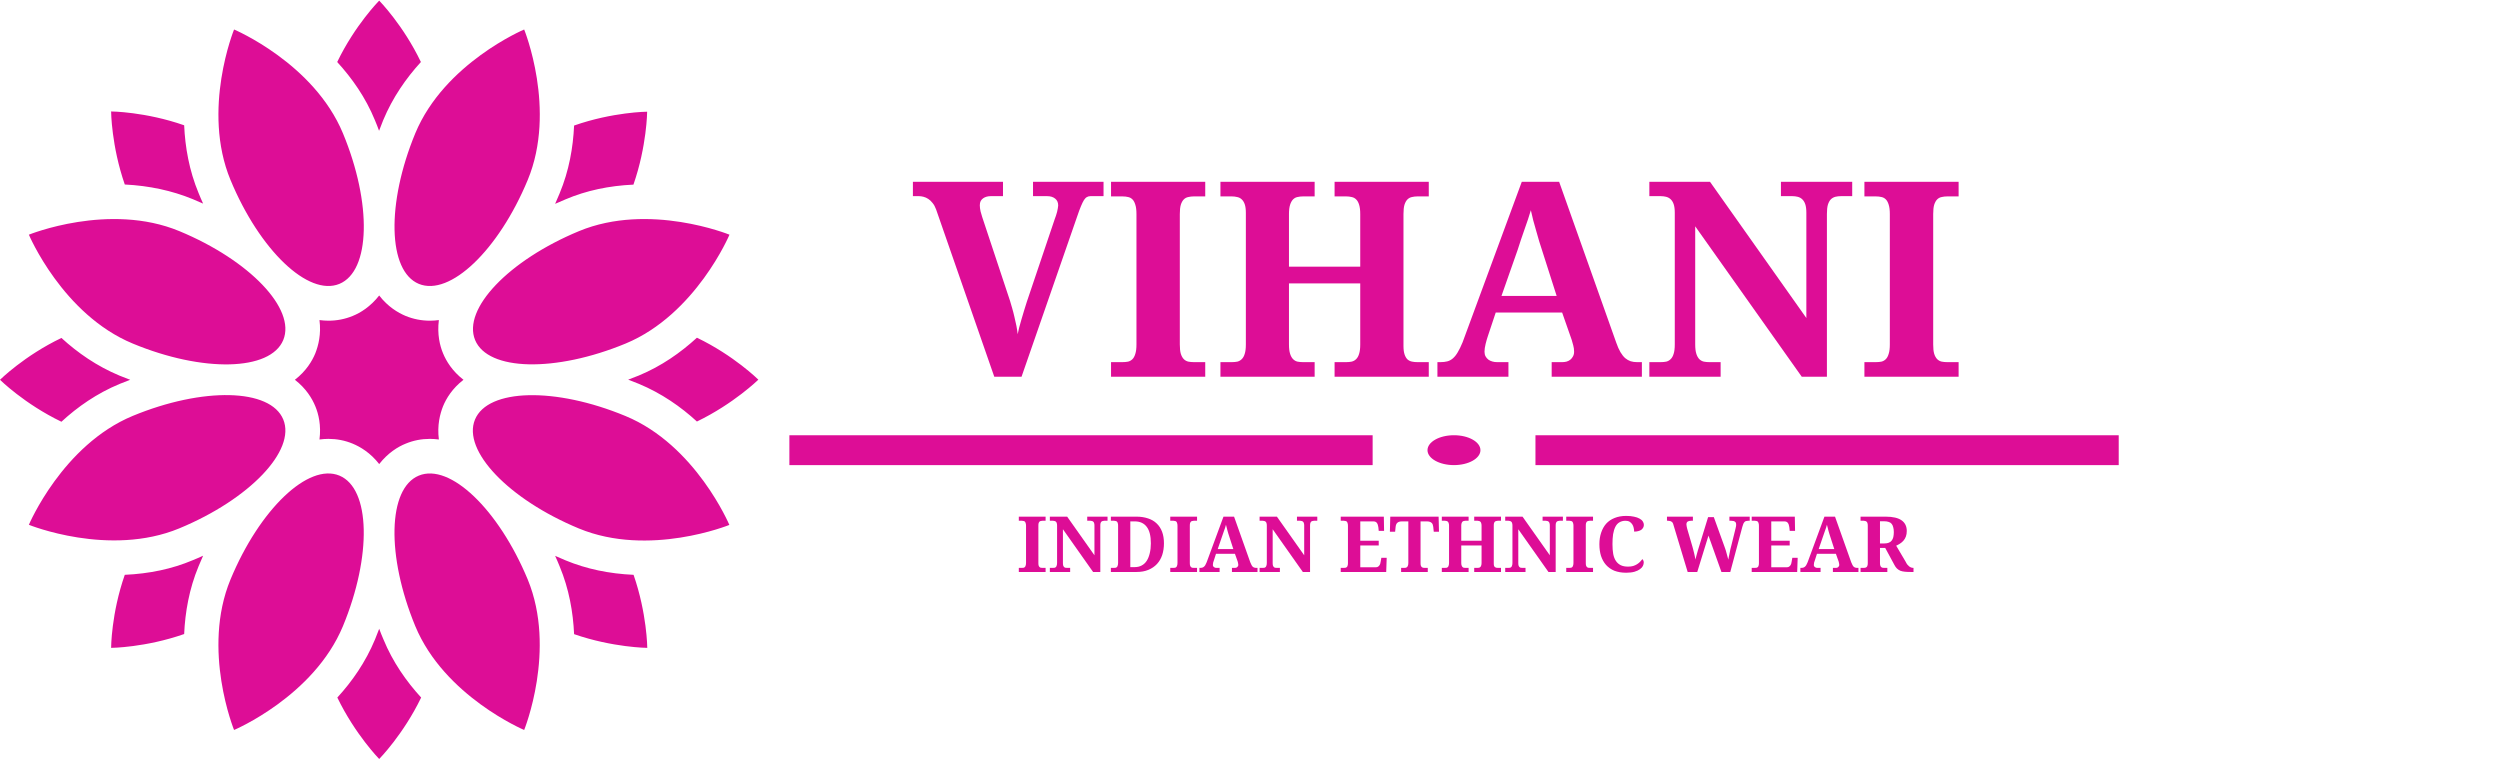
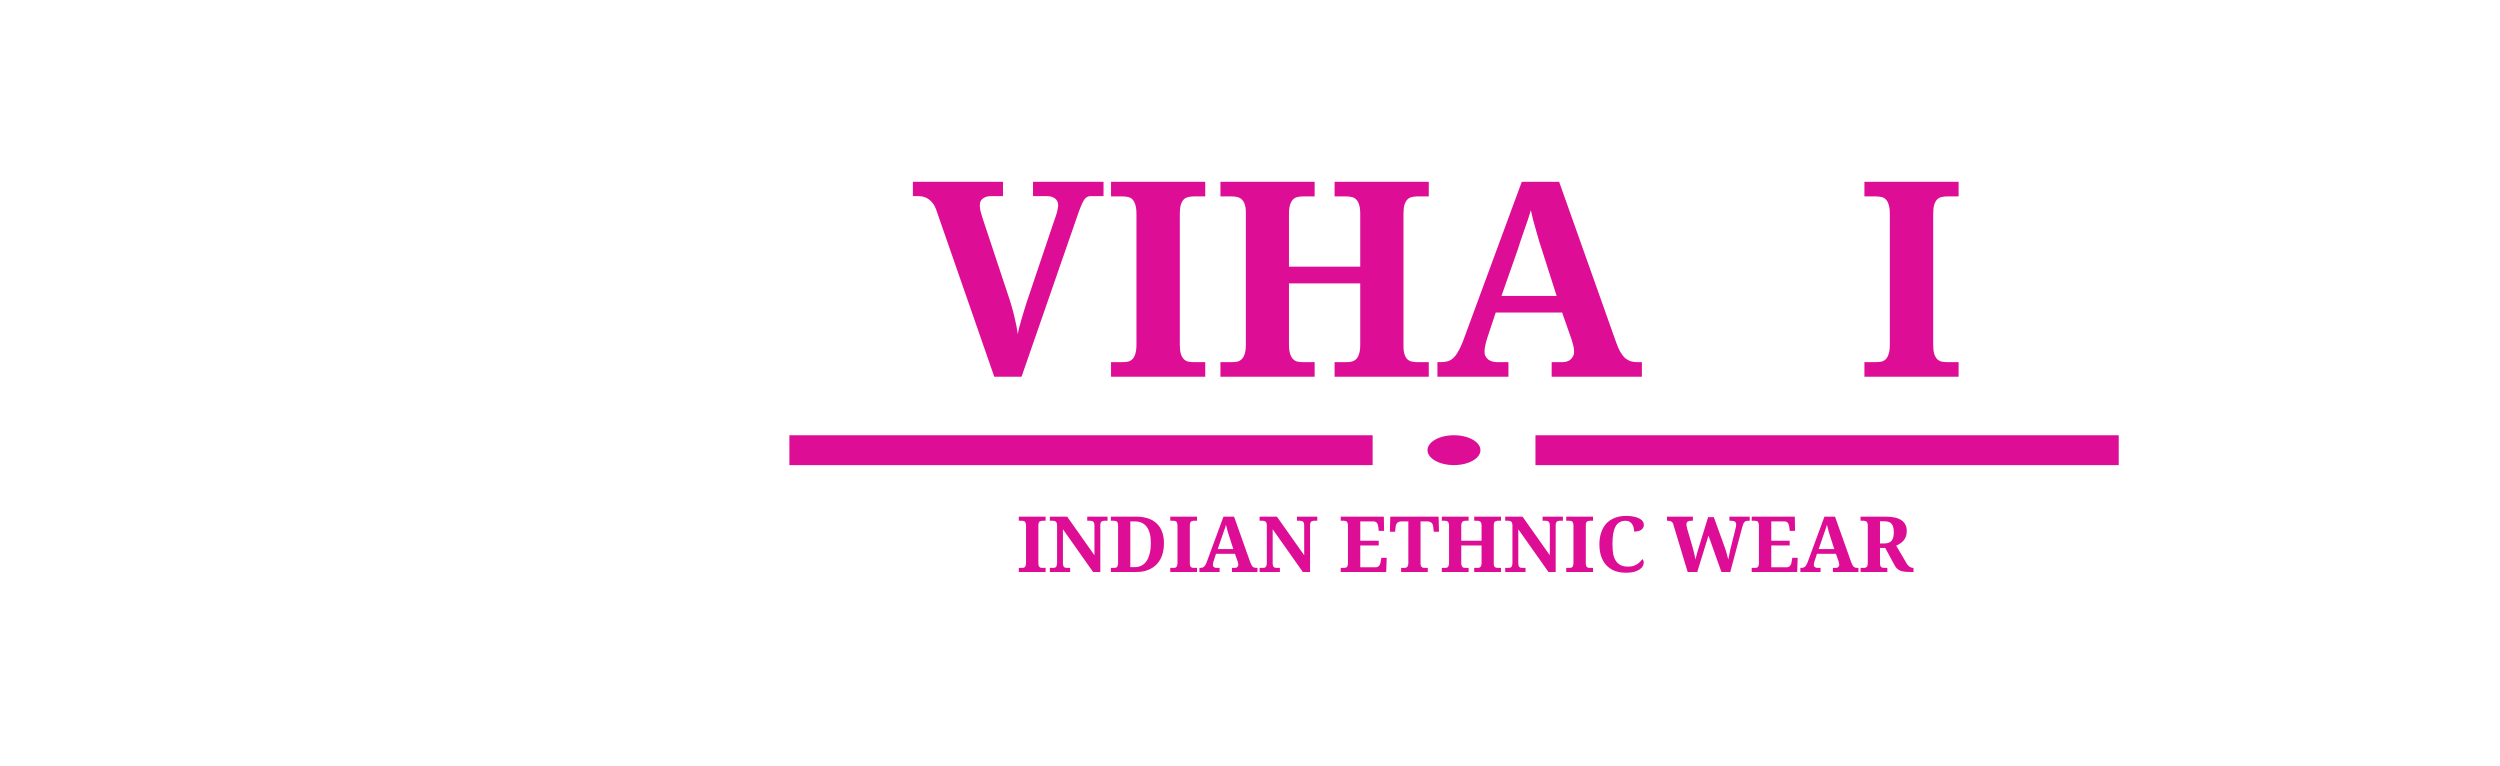
<svg xmlns="http://www.w3.org/2000/svg" width="418" zoomAndPan="magnify" viewBox="0 0 313.5 96" height="128" preserveAspectRatio="xMidYMid meet" version="1.2">
  <defs>
    <clipPath id="43a7fb682d">
-       <path d="M 0 0.078 L 95.098 0.078 L 95.098 95.176 L 0 95.176 Z M 0 0.078 " />
-     </clipPath>
+       </clipPath>
    <clipPath id="b364c5bed5">
      <path d="M 179.008 54.578 L 185.648 54.578 L 185.648 58.324 L 179.008 58.324 Z M 179.008 54.578 " />
    </clipPath>
    <clipPath id="f9f7acc419">
      <path d="M 182.328 54.578 C 180.496 54.578 179.008 55.418 179.008 56.453 C 179.008 57.484 180.496 58.324 182.328 58.324 C 184.16 58.324 185.648 57.484 185.648 56.453 C 185.648 55.418 184.16 54.578 182.328 54.578 Z M 182.328 54.578 " />
    </clipPath>
  </defs>
  <g id="6ab46d1f40">
    <g clip-rule="nonzero" clip-path="url(#43a7fb682d)">
      <path style=" stroke:none;fill-rule:nonzero;fill:#dd0d96;fill-opacity:1;" d="M 28.906 22.57 C 25.254 13.762 29.352 3.699 29.352 3.699 C 29.352 3.699 39.355 7.918 43.008 16.723 C 46.66 25.531 46.461 33.984 42.562 35.598 C 38.664 37.207 32.559 31.375 28.906 22.57 Z M 16.648 43.082 C 25.453 46.734 33.91 46.535 35.52 42.641 C 37.133 38.742 31.301 32.637 22.492 28.984 C 13.688 25.332 3.621 29.43 3.621 29.43 C 3.621 29.43 7.84 39.434 16.648 43.082 Z M 22.492 66.254 C 31.301 62.602 37.133 56.492 35.52 52.598 C 33.91 48.699 25.453 48.516 16.648 52.152 C 7.84 55.805 3.621 65.809 3.621 65.809 C 3.621 65.809 13.688 69.902 22.492 66.254 Z M 42.562 59.641 C 38.664 58.027 32.559 63.859 28.906 72.664 C 25.254 81.473 29.352 91.539 29.352 91.539 C 29.352 91.539 39.355 87.32 43.008 78.512 C 46.645 69.703 46.461 61.266 42.562 59.641 Z M 52.52 59.641 C 48.625 61.25 48.438 69.703 52.074 78.512 C 55.727 87.32 65.73 91.539 65.73 91.539 C 65.73 91.539 69.812 81.473 66.176 72.664 C 62.523 63.875 56.418 58.027 52.52 59.641 Z M 78.434 52.168 C 69.629 48.516 61.176 48.715 59.562 52.613 C 57.953 56.508 63.781 62.617 72.59 66.27 C 81.398 69.918 91.461 65.824 91.461 65.824 C 91.461 65.824 87.242 55.805 78.434 52.168 Z M 72.605 28.984 C 63.797 32.637 57.969 38.742 59.578 42.641 C 61.188 46.535 69.645 46.719 78.449 43.082 C 87.258 39.434 91.477 29.43 91.477 29.43 C 91.477 29.43 81.41 25.332 72.605 28.984 Z M 79.434 23.152 C 81.121 18.289 81.152 14.008 81.152 14.008 C 81.152 14.008 76.855 14.039 71.992 15.742 C 71.867 18.488 71.363 21.402 70.18 24.242 C 69.996 24.688 69.812 25.117 69.613 25.562 C 70.043 25.363 70.488 25.18 70.934 24.992 C 73.527 23.891 76.379 23.289 79.434 23.152 Z M 80.109 47.09 C 79.664 47.273 79.219 47.441 78.773 47.609 C 79.219 47.777 79.664 47.949 80.109 48.133 C 82.945 49.312 85.371 51 87.395 52.859 C 92.031 50.617 95.098 47.609 95.098 47.609 C 95.098 47.609 92.047 44.586 87.395 42.348 C 85.355 44.219 82.93 45.922 80.109 47.09 Z M 58.121 47.625 C 56.711 46.535 55.957 45.277 55.559 44.312 C 55.16 43.359 54.805 41.918 55.035 40.137 C 54.668 40.184 54.285 40.215 53.918 40.215 C 52.859 40.215 51.828 40.016 50.863 39.617 C 49.91 39.219 48.637 38.465 47.551 37.055 C 46.445 38.465 45.188 39.234 44.234 39.617 C 43.27 40.016 42.254 40.215 41.184 40.215 C 40.812 40.215 40.445 40.184 40.062 40.137 C 40.293 41.918 39.922 43.344 39.539 44.312 C 39.141 45.277 38.391 46.535 36.977 47.625 C 38.391 48.715 39.141 49.973 39.539 50.941 C 39.938 51.891 40.293 53.332 40.062 55.113 C 40.43 55.066 40.812 55.035 41.184 55.035 C 42.242 55.035 43.27 55.234 44.234 55.637 C 45.188 56.035 46.461 56.785 47.551 58.195 C 48.652 56.785 49.91 56.02 50.863 55.637 C 51.828 55.234 52.844 55.035 53.918 55.035 C 54.285 55.035 54.652 55.066 55.035 55.113 C 54.805 53.332 55.176 51.906 55.559 50.941 C 55.957 49.973 56.711 48.715 58.121 47.625 Z M 14.992 48.148 C 15.434 47.965 15.879 47.793 16.324 47.625 C 15.879 47.457 15.434 47.289 14.992 47.105 C 12.152 45.922 9.727 44.234 7.703 42.379 C 3.055 44.602 0 47.625 0 47.625 C 0 47.625 3.055 50.648 7.703 52.887 C 9.727 51.016 12.152 49.328 14.992 48.148 Z M 70.934 70.273 C 70.488 70.09 70.059 69.902 69.613 69.703 C 69.812 70.133 69.996 70.578 70.18 71.023 C 71.363 73.863 71.867 76.777 71.992 79.523 C 76.871 81.211 81.168 81.242 81.168 81.242 C 81.168 81.242 81.137 76.945 79.449 72.082 C 76.379 71.945 73.527 71.348 70.934 70.273 Z M 15.648 72.082 C 13.945 76.945 13.934 81.242 13.934 81.242 C 13.934 81.242 18.227 81.211 23.094 79.508 C 23.215 76.762 23.723 73.848 24.902 71.008 C 25.086 70.562 25.27 70.133 25.469 69.688 C 25.039 69.891 24.594 70.074 24.152 70.258 C 21.574 71.348 18.719 71.945 15.648 72.082 Z M 47.551 78.848 C 47.379 79.293 47.211 79.738 47.027 80.184 C 45.848 83.023 44.16 85.445 42.301 87.473 C 44.543 92.105 47.551 95.176 47.551 95.176 C 47.551 95.176 50.57 92.121 52.812 87.473 C 50.957 85.445 49.254 83.023 48.086 80.184 C 47.887 79.738 47.719 79.293 47.551 78.848 Z M 24.152 24.965 C 24.594 25.148 25.023 25.332 25.469 25.531 C 25.27 25.102 25.086 24.656 24.902 24.211 C 23.723 21.375 23.215 18.457 23.094 15.711 C 18.227 14.008 13.934 13.977 13.934 13.977 C 13.934 13.977 13.961 18.273 15.648 23.137 C 18.719 23.289 21.574 23.906 24.152 24.965 Z M 47.535 16.402 C 47.703 15.957 47.871 15.512 48.055 15.066 C 49.238 12.227 50.926 9.805 52.781 7.777 C 50.555 3.129 47.551 0.078 47.551 0.078 C 47.551 0.078 44.527 3.129 42.285 7.777 C 44.145 9.805 45.848 12.227 47.012 15.066 C 47.195 15.512 47.379 15.957 47.535 16.402 Z M 52.52 35.598 C 56.418 37.207 62.523 31.375 66.176 22.57 C 69.828 13.762 65.73 3.699 65.73 3.699 C 65.73 3.699 55.727 7.918 52.074 16.723 C 48.438 25.531 48.637 33.984 52.52 35.598 Z M 52.52 35.598 " />
    </g>
    <g style="fill:#dd0d96;fill-opacity:1;">
      <g transform="translate(127.493, 71.726)">
        <path style="stroke:none" d="M 0.266 0 L 0.266 -0.516 L 0.672 -0.516 C 0.742 -0.516 0.812 -0.52 0.875 -0.531 C 0.938 -0.551 0.988 -0.582 1.031 -0.625 C 1.07 -0.664 1.102 -0.727 1.125 -0.812 C 1.156 -0.895 1.172 -1.004 1.172 -1.141 L 1.172 -5.797 C 1.172 -5.93 1.156 -6.039 1.125 -6.125 C 1.102 -6.207 1.07 -6.27 1.031 -6.312 C 0.988 -6.352 0.938 -6.379 0.875 -6.391 C 0.812 -6.41 0.742 -6.422 0.672 -6.422 L 0.266 -6.422 L 0.266 -6.938 L 3.625 -6.938 L 3.625 -6.422 L 3.219 -6.422 C 3.145 -6.422 3.078 -6.41 3.016 -6.391 C 2.953 -6.379 2.898 -6.352 2.859 -6.312 C 2.816 -6.27 2.781 -6.207 2.75 -6.125 C 2.727 -6.039 2.719 -5.93 2.719 -5.797 L 2.719 -1.141 C 2.719 -1.004 2.727 -0.895 2.75 -0.812 C 2.781 -0.727 2.816 -0.664 2.859 -0.625 C 2.898 -0.582 2.953 -0.551 3.016 -0.531 C 3.078 -0.52 3.145 -0.516 3.219 -0.516 L 3.625 -0.516 L 3.625 0 Z M 0.266 0 " />
      </g>
    </g>
    <g style="fill:#dd0d96;fill-opacity:1;">
      <g transform="translate(131.385, 71.726)">
        <path style="stroke:none" d="M 5.688 0 L 1.906 -5.359 L 1.906 -1.141 C 1.906 -1.004 1.914 -0.895 1.938 -0.812 C 1.969 -0.727 2.004 -0.664 2.047 -0.625 C 2.086 -0.582 2.141 -0.551 2.203 -0.531 C 2.266 -0.52 2.332 -0.516 2.406 -0.516 L 2.812 -0.516 L 2.812 0 L 0.266 0 L 0.266 -0.516 L 0.672 -0.516 C 0.742 -0.516 0.812 -0.52 0.875 -0.531 C 0.938 -0.551 0.988 -0.582 1.031 -0.625 C 1.07 -0.664 1.102 -0.727 1.125 -0.812 C 1.156 -0.895 1.172 -1.004 1.172 -1.141 L 1.172 -5.828 C 1.172 -5.961 1.156 -6.066 1.125 -6.141 C 1.102 -6.223 1.066 -6.281 1.016 -6.312 C 0.973 -6.352 0.922 -6.379 0.859 -6.391 C 0.805 -6.41 0.742 -6.422 0.672 -6.422 L 0.266 -6.422 L 0.266 -6.938 L 2.438 -6.938 L 5.859 -2.094 L 5.859 -5.828 C 5.859 -5.961 5.844 -6.066 5.812 -6.141 C 5.789 -6.223 5.754 -6.281 5.703 -6.312 C 5.66 -6.352 5.609 -6.379 5.547 -6.391 C 5.492 -6.41 5.43 -6.422 5.359 -6.422 L 4.953 -6.422 L 4.953 -6.938 L 7.5 -6.938 L 7.5 -6.422 L 7.078 -6.422 C 7.016 -6.422 6.953 -6.41 6.891 -6.391 C 6.836 -6.379 6.785 -6.352 6.734 -6.312 C 6.691 -6.27 6.656 -6.207 6.625 -6.125 C 6.602 -6.039 6.594 -5.93 6.594 -5.797 L 6.594 0 Z M 5.688 0 " />
      </g>
    </g>
    <g style="fill:#dd0d96;fill-opacity:1;">
      <g transform="translate(139.037, 71.726)">
        <path style="stroke:none" d="M 6.922 -3.594 C 6.922 -3.062 6.848 -2.57 6.703 -2.125 C 6.555 -1.688 6.336 -1.312 6.047 -1 C 5.754 -0.688 5.395 -0.441 4.969 -0.266 C 4.539 -0.086 4.047 0 3.484 0 L 0.266 0 L 0.266 -0.516 L 0.672 -0.516 C 0.742 -0.516 0.812 -0.52 0.875 -0.531 C 0.938 -0.551 0.988 -0.582 1.031 -0.625 C 1.07 -0.664 1.102 -0.727 1.125 -0.812 C 1.156 -0.895 1.172 -1.004 1.172 -1.141 L 1.172 -5.828 C 1.172 -5.961 1.156 -6.066 1.125 -6.141 C 1.102 -6.223 1.07 -6.281 1.031 -6.312 C 0.988 -6.352 0.938 -6.379 0.875 -6.391 C 0.812 -6.41 0.742 -6.422 0.672 -6.422 L 0.266 -6.422 L 0.266 -6.938 L 3.484 -6.938 C 4.016 -6.938 4.492 -6.863 4.922 -6.719 C 5.348 -6.582 5.707 -6.375 6 -6.094 C 6.301 -5.812 6.531 -5.461 6.688 -5.047 C 6.844 -4.629 6.922 -4.145 6.922 -3.594 Z M 5.281 -3.594 C 5.281 -4.52 5.109 -5.207 4.766 -5.656 C 4.422 -6.113 3.922 -6.344 3.266 -6.344 L 2.703 -6.344 L 2.703 -0.609 L 3.25 -0.609 C 3.582 -0.609 3.875 -0.676 4.125 -0.812 C 4.383 -0.945 4.598 -1.145 4.766 -1.406 C 4.93 -1.664 5.055 -1.977 5.141 -2.344 C 5.234 -2.719 5.281 -3.133 5.281 -3.594 Z M 5.281 -3.594 " />
      </g>
    </g>
    <g style="fill:#dd0d96;fill-opacity:1;">
      <g transform="translate(146.485, 71.726)">
        <path style="stroke:none" d="M 0.266 0 L 0.266 -0.516 L 0.672 -0.516 C 0.742 -0.516 0.812 -0.52 0.875 -0.531 C 0.938 -0.551 0.988 -0.582 1.031 -0.625 C 1.07 -0.664 1.102 -0.727 1.125 -0.812 C 1.156 -0.895 1.172 -1.004 1.172 -1.141 L 1.172 -5.797 C 1.172 -5.93 1.156 -6.039 1.125 -6.125 C 1.102 -6.207 1.07 -6.27 1.031 -6.312 C 0.988 -6.352 0.938 -6.379 0.875 -6.391 C 0.812 -6.41 0.742 -6.422 0.672 -6.422 L 0.266 -6.422 L 0.266 -6.938 L 3.625 -6.938 L 3.625 -6.422 L 3.219 -6.422 C 3.145 -6.422 3.078 -6.41 3.016 -6.391 C 2.953 -6.379 2.898 -6.352 2.859 -6.312 C 2.816 -6.27 2.781 -6.207 2.75 -6.125 C 2.727 -6.039 2.719 -5.93 2.719 -5.797 L 2.719 -1.141 C 2.719 -1.004 2.727 -0.895 2.75 -0.812 C 2.781 -0.727 2.816 -0.664 2.859 -0.625 C 2.898 -0.582 2.953 -0.551 3.016 -0.531 C 3.078 -0.52 3.145 -0.516 3.219 -0.516 L 3.625 -0.516 L 3.625 0 Z M 0.266 0 " />
      </g>
    </g>
    <g style="fill:#dd0d96;fill-opacity:1;">
      <g transform="translate(150.377, 71.726)">
        <path style="stroke:none" d="M 2.109 -2.281 L 1.844 -1.453 C 1.812 -1.367 1.781 -1.273 1.75 -1.172 C 1.727 -1.066 1.719 -0.973 1.719 -0.891 C 1.719 -0.828 1.727 -0.77 1.75 -0.719 C 1.781 -0.676 1.816 -0.641 1.859 -0.609 C 1.898 -0.578 1.945 -0.551 2 -0.531 C 2.051 -0.52 2.102 -0.516 2.156 -0.516 L 2.562 -0.516 L 2.562 0 L 0.031 0 L 0.031 -0.516 L 0.156 -0.516 C 0.238 -0.516 0.316 -0.523 0.391 -0.547 C 0.461 -0.566 0.531 -0.602 0.594 -0.656 C 0.656 -0.707 0.711 -0.773 0.766 -0.859 C 0.816 -0.953 0.875 -1.07 0.938 -1.219 L 3.047 -6.938 L 4.375 -6.938 L 6.406 -1.219 C 6.457 -1.082 6.508 -0.969 6.562 -0.875 C 6.613 -0.781 6.664 -0.707 6.719 -0.656 C 6.781 -0.602 6.848 -0.566 6.922 -0.547 C 6.992 -0.523 7.066 -0.516 7.141 -0.516 L 7.312 -0.516 L 7.312 0 L 4.109 0 L 4.109 -0.516 L 4.484 -0.516 C 4.535 -0.516 4.586 -0.52 4.641 -0.531 C 4.691 -0.551 4.734 -0.578 4.766 -0.609 C 4.805 -0.641 4.836 -0.676 4.859 -0.719 C 4.891 -0.77 4.906 -0.828 4.906 -0.891 C 4.906 -0.973 4.895 -1.051 4.875 -1.125 C 4.852 -1.195 4.836 -1.258 4.828 -1.312 L 4.484 -2.281 Z M 3.766 -4.469 C 3.734 -4.582 3.695 -4.695 3.656 -4.812 C 3.625 -4.938 3.586 -5.062 3.547 -5.188 C 3.516 -5.312 3.484 -5.438 3.453 -5.562 C 3.422 -5.688 3.391 -5.805 3.359 -5.922 C 3.336 -5.828 3.305 -5.719 3.266 -5.594 C 3.223 -5.477 3.18 -5.359 3.141 -5.234 C 3.098 -5.117 3.055 -5 3.016 -4.875 C 2.973 -4.75 2.93 -4.629 2.891 -4.516 L 2.328 -2.875 L 4.281 -2.875 Z M 3.766 -4.469 " />
      </g>
    </g>
    <g style="fill:#dd0d96;fill-opacity:1;">
      <g transform="translate(157.687, 71.726)">
        <path style="stroke:none" d="M 5.688 0 L 1.906 -5.359 L 1.906 -1.141 C 1.906 -1.004 1.914 -0.895 1.938 -0.812 C 1.969 -0.727 2.004 -0.664 2.047 -0.625 C 2.086 -0.582 2.141 -0.551 2.203 -0.531 C 2.266 -0.52 2.332 -0.516 2.406 -0.516 L 2.812 -0.516 L 2.812 0 L 0.266 0 L 0.266 -0.516 L 0.672 -0.516 C 0.742 -0.516 0.812 -0.52 0.875 -0.531 C 0.938 -0.551 0.988 -0.582 1.031 -0.625 C 1.07 -0.664 1.102 -0.727 1.125 -0.812 C 1.156 -0.895 1.172 -1.004 1.172 -1.141 L 1.172 -5.828 C 1.172 -5.961 1.156 -6.066 1.125 -6.141 C 1.102 -6.223 1.066 -6.281 1.016 -6.312 C 0.973 -6.352 0.922 -6.379 0.859 -6.391 C 0.805 -6.41 0.742 -6.422 0.672 -6.422 L 0.266 -6.422 L 0.266 -6.938 L 2.438 -6.938 L 5.859 -2.094 L 5.859 -5.828 C 5.859 -5.961 5.844 -6.066 5.812 -6.141 C 5.789 -6.223 5.754 -6.281 5.703 -6.312 C 5.66 -6.352 5.609 -6.379 5.547 -6.391 C 5.492 -6.41 5.43 -6.422 5.359 -6.422 L 4.953 -6.422 L 4.953 -6.938 L 7.5 -6.938 L 7.5 -6.422 L 7.078 -6.422 C 7.016 -6.422 6.953 -6.41 6.891 -6.391 C 6.836 -6.379 6.785 -6.352 6.734 -6.312 C 6.691 -6.27 6.656 -6.207 6.625 -6.125 C 6.602 -6.039 6.594 -5.93 6.594 -5.797 L 6.594 0 Z M 5.688 0 " />
      </g>
    </g>
    <g style="fill:#dd0d96;fill-opacity:1;">
      <g transform="translate(165.339, 71.726)">
-         <path style="stroke:none" d="" />
-       </g>
+         </g>
    </g>
    <g style="fill:#dd0d96;fill-opacity:1;">
      <g transform="translate(167.861, 71.726)">
        <path style="stroke:none" d="M 2.719 -0.594 L 4.672 -0.594 C 4.766 -0.594 4.844 -0.609 4.906 -0.641 C 4.977 -0.68 5.039 -0.734 5.094 -0.797 C 5.145 -0.867 5.188 -0.945 5.219 -1.031 C 5.25 -1.125 5.27 -1.223 5.281 -1.328 L 5.359 -1.781 L 6.031 -1.781 L 5.969 0 L 0.266 0 L 0.266 -0.516 L 0.672 -0.516 C 0.742 -0.516 0.812 -0.52 0.875 -0.531 C 0.938 -0.551 0.988 -0.578 1.031 -0.609 C 1.07 -0.648 1.102 -0.707 1.125 -0.781 C 1.156 -0.863 1.172 -0.969 1.172 -1.094 L 1.172 -5.797 C 1.172 -5.93 1.156 -6.039 1.125 -6.125 C 1.102 -6.207 1.07 -6.27 1.031 -6.312 C 0.988 -6.352 0.938 -6.379 0.875 -6.391 C 0.812 -6.41 0.742 -6.422 0.672 -6.422 L 0.266 -6.422 L 0.266 -6.938 L 5.672 -6.938 L 5.703 -5.156 L 5.031 -5.156 L 4.984 -5.609 C 4.953 -5.848 4.891 -6.031 4.797 -6.156 C 4.703 -6.281 4.555 -6.344 4.359 -6.344 L 2.719 -6.344 L 2.719 -3.922 L 5.031 -3.922 L 5.031 -3.328 L 2.719 -3.328 Z M 2.719 -0.594 " />
      </g>
    </g>
    <g style="fill:#dd0d96;fill-opacity:1;">
      <g transform="translate(174.199, 71.726)">
        <path style="stroke:none" d="M 3.938 -1.141 C 3.938 -1.004 3.945 -0.895 3.969 -0.812 C 4 -0.727 4.035 -0.664 4.078 -0.625 C 4.129 -0.582 4.188 -0.551 4.25 -0.531 C 4.312 -0.52 4.375 -0.516 4.438 -0.516 L 4.844 -0.516 L 4.844 0 L 1.5 0 L 1.5 -0.516 L 1.906 -0.516 C 1.977 -0.516 2.039 -0.52 2.094 -0.531 C 2.156 -0.551 2.207 -0.582 2.25 -0.625 C 2.301 -0.664 2.336 -0.727 2.359 -0.812 C 2.391 -0.895 2.406 -1.004 2.406 -1.141 L 2.406 -6.344 L 1.625 -6.344 C 1.477 -6.344 1.352 -6.328 1.25 -6.297 C 1.156 -6.266 1.078 -6.219 1.016 -6.156 C 0.953 -6.102 0.906 -6.031 0.875 -5.938 C 0.844 -5.852 0.82 -5.758 0.812 -5.656 L 0.75 -5.047 L 0.094 -5.047 L 0.141 -6.938 L 6.203 -6.938 L 6.25 -5.047 L 5.594 -5.047 L 5.531 -5.656 C 5.52 -5.758 5.5 -5.852 5.469 -5.938 C 5.438 -6.031 5.391 -6.102 5.328 -6.156 C 5.266 -6.219 5.18 -6.266 5.078 -6.297 C 4.984 -6.328 4.863 -6.344 4.719 -6.344 L 3.938 -6.344 Z M 3.938 -1.141 " />
      </g>
    </g>
    <g style="fill:#dd0d96;fill-opacity:1;">
      <g transform="translate(180.538, 71.726)">
        <path style="stroke:none" d="M 4.328 0 L 4.328 -0.516 L 4.75 -0.516 C 4.82 -0.516 4.883 -0.52 4.938 -0.531 C 5 -0.551 5.051 -0.582 5.094 -0.625 C 5.145 -0.664 5.18 -0.727 5.203 -0.812 C 5.234 -0.895 5.25 -1.004 5.25 -1.141 L 5.25 -3.328 L 2.703 -3.328 L 2.703 -1.141 C 2.703 -1.004 2.719 -0.895 2.75 -0.812 C 2.781 -0.727 2.816 -0.664 2.859 -0.625 C 2.898 -0.582 2.953 -0.551 3.016 -0.531 C 3.078 -0.52 3.141 -0.516 3.203 -0.516 L 3.625 -0.516 L 3.625 0 L 0.266 0 L 0.266 -0.516 L 0.672 -0.516 C 0.742 -0.516 0.812 -0.52 0.875 -0.531 C 0.938 -0.551 0.988 -0.582 1.031 -0.625 C 1.07 -0.664 1.102 -0.727 1.125 -0.812 C 1.156 -0.895 1.172 -1.004 1.172 -1.141 L 1.172 -5.828 C 1.172 -5.953 1.156 -6.051 1.125 -6.125 C 1.102 -6.207 1.066 -6.27 1.016 -6.312 C 0.973 -6.352 0.922 -6.379 0.859 -6.391 C 0.805 -6.41 0.742 -6.422 0.672 -6.422 L 0.266 -6.422 L 0.266 -6.938 L 3.625 -6.938 L 3.625 -6.422 L 3.203 -6.422 C 3.141 -6.422 3.078 -6.41 3.016 -6.391 C 2.953 -6.379 2.898 -6.352 2.859 -6.312 C 2.816 -6.27 2.781 -6.207 2.75 -6.125 C 2.719 -6.039 2.703 -5.93 2.703 -5.797 L 2.703 -3.922 L 5.25 -3.922 L 5.25 -5.797 C 5.25 -5.93 5.234 -6.039 5.203 -6.125 C 5.18 -6.207 5.145 -6.27 5.094 -6.312 C 5.051 -6.352 5 -6.379 4.938 -6.391 C 4.883 -6.41 4.82 -6.422 4.75 -6.422 L 4.328 -6.422 L 4.328 -6.938 L 7.688 -6.938 L 7.688 -6.422 L 7.281 -6.422 C 7.219 -6.422 7.156 -6.41 7.094 -6.391 C 7.031 -6.379 6.973 -6.352 6.922 -6.312 C 6.879 -6.27 6.844 -6.207 6.812 -6.125 C 6.789 -6.039 6.781 -5.93 6.781 -5.797 L 6.781 -1.094 C 6.781 -0.969 6.789 -0.863 6.812 -0.781 C 6.844 -0.707 6.879 -0.648 6.922 -0.609 C 6.973 -0.578 7.031 -0.551 7.094 -0.531 C 7.156 -0.52 7.219 -0.516 7.281 -0.516 L 7.688 -0.516 L 7.688 0 Z M 4.328 0 " />
      </g>
    </g>
    <g style="fill:#dd0d96;fill-opacity:1;">
      <g transform="translate(188.488, 71.726)">
        <path style="stroke:none" d="M 5.688 0 L 1.906 -5.359 L 1.906 -1.141 C 1.906 -1.004 1.914 -0.895 1.938 -0.812 C 1.969 -0.727 2.004 -0.664 2.047 -0.625 C 2.086 -0.582 2.141 -0.551 2.203 -0.531 C 2.266 -0.52 2.332 -0.516 2.406 -0.516 L 2.812 -0.516 L 2.812 0 L 0.266 0 L 0.266 -0.516 L 0.672 -0.516 C 0.742 -0.516 0.812 -0.52 0.875 -0.531 C 0.938 -0.551 0.988 -0.582 1.031 -0.625 C 1.07 -0.664 1.102 -0.727 1.125 -0.812 C 1.156 -0.895 1.172 -1.004 1.172 -1.141 L 1.172 -5.828 C 1.172 -5.961 1.156 -6.066 1.125 -6.141 C 1.102 -6.223 1.066 -6.281 1.016 -6.312 C 0.973 -6.352 0.922 -6.379 0.859 -6.391 C 0.805 -6.41 0.742 -6.422 0.672 -6.422 L 0.266 -6.422 L 0.266 -6.938 L 2.438 -6.938 L 5.859 -2.094 L 5.859 -5.828 C 5.859 -5.961 5.844 -6.066 5.812 -6.141 C 5.789 -6.223 5.754 -6.281 5.703 -6.312 C 5.66 -6.352 5.609 -6.379 5.547 -6.391 C 5.492 -6.41 5.43 -6.422 5.359 -6.422 L 4.953 -6.422 L 4.953 -6.938 L 7.5 -6.938 L 7.5 -6.422 L 7.078 -6.422 C 7.016 -6.422 6.953 -6.41 6.891 -6.391 C 6.836 -6.379 6.785 -6.352 6.734 -6.312 C 6.691 -6.27 6.656 -6.207 6.625 -6.125 C 6.602 -6.039 6.594 -5.93 6.594 -5.797 L 6.594 0 Z M 5.688 0 " />
      </g>
    </g>
    <g style="fill:#dd0d96;fill-opacity:1;">
      <g transform="translate(196.14, 71.726)">
        <path style="stroke:none" d="M 0.266 0 L 0.266 -0.516 L 0.672 -0.516 C 0.742 -0.516 0.812 -0.52 0.875 -0.531 C 0.938 -0.551 0.988 -0.582 1.031 -0.625 C 1.07 -0.664 1.102 -0.727 1.125 -0.812 C 1.156 -0.895 1.172 -1.004 1.172 -1.141 L 1.172 -5.797 C 1.172 -5.93 1.156 -6.039 1.125 -6.125 C 1.102 -6.207 1.07 -6.27 1.031 -6.312 C 0.988 -6.352 0.938 -6.379 0.875 -6.391 C 0.812 -6.41 0.742 -6.422 0.672 -6.422 L 0.266 -6.422 L 0.266 -6.938 L 3.625 -6.938 L 3.625 -6.422 L 3.219 -6.422 C 3.145 -6.422 3.078 -6.41 3.016 -6.391 C 2.953 -6.379 2.898 -6.352 2.859 -6.312 C 2.816 -6.27 2.781 -6.207 2.75 -6.125 C 2.727 -6.039 2.719 -5.93 2.719 -5.797 L 2.719 -1.141 C 2.719 -1.004 2.727 -0.895 2.75 -0.812 C 2.781 -0.727 2.816 -0.664 2.859 -0.625 C 2.898 -0.582 2.953 -0.551 3.016 -0.531 C 3.078 -0.52 3.145 -0.516 3.219 -0.516 L 3.625 -0.516 L 3.625 0 Z M 0.266 0 " />
      </g>
    </g>
    <g style="fill:#dd0d96;fill-opacity:1;">
      <g transform="translate(200.032, 71.726)">
        <path style="stroke:none" d="M 4.125 -0.672 C 4.363 -0.672 4.578 -0.695 4.766 -0.75 C 4.953 -0.812 5.113 -0.883 5.25 -0.969 C 5.395 -1.062 5.52 -1.16 5.625 -1.266 C 5.738 -1.379 5.836 -1.492 5.922 -1.609 C 5.973 -1.566 6.016 -1.504 6.047 -1.422 C 6.078 -1.348 6.094 -1.27 6.094 -1.188 C 6.094 -1.051 6.055 -0.906 5.984 -0.75 C 5.91 -0.602 5.785 -0.469 5.609 -0.344 C 5.441 -0.219 5.219 -0.113 4.938 -0.031 C 4.656 0.051 4.305 0.094 3.891 0.094 C 3.328 0.094 2.832 0.008 2.406 -0.156 C 1.988 -0.332 1.641 -0.578 1.359 -0.891 C 1.086 -1.203 0.879 -1.578 0.734 -2.016 C 0.598 -2.453 0.531 -2.941 0.531 -3.484 C 0.531 -4.004 0.602 -4.484 0.75 -4.922 C 0.895 -5.359 1.102 -5.734 1.375 -6.047 C 1.656 -6.359 2.004 -6.598 2.422 -6.766 C 2.848 -6.941 3.336 -7.031 3.891 -7.031 C 4.266 -7.031 4.586 -7 4.859 -6.938 C 5.141 -6.883 5.367 -6.805 5.547 -6.703 C 5.734 -6.609 5.875 -6.488 5.969 -6.344 C 6.062 -6.207 6.109 -6.062 6.109 -5.906 C 6.109 -5.789 6.082 -5.68 6.031 -5.578 C 5.977 -5.473 5.898 -5.379 5.797 -5.297 C 5.691 -5.223 5.562 -5.164 5.406 -5.125 C 5.258 -5.082 5.086 -5.062 4.891 -5.062 C 4.891 -5.227 4.867 -5.391 4.828 -5.547 C 4.797 -5.703 4.738 -5.844 4.656 -5.969 C 4.57 -6.102 4.461 -6.211 4.328 -6.297 C 4.191 -6.379 4.02 -6.422 3.812 -6.422 C 3.508 -6.422 3.25 -6.352 3.031 -6.219 C 2.82 -6.094 2.656 -5.906 2.531 -5.656 C 2.406 -5.406 2.312 -5.098 2.25 -4.734 C 2.195 -4.367 2.172 -3.953 2.172 -3.484 C 2.172 -3.016 2.203 -2.602 2.266 -2.25 C 2.336 -1.895 2.453 -1.602 2.609 -1.375 C 2.766 -1.145 2.969 -0.969 3.219 -0.844 C 3.469 -0.727 3.77 -0.672 4.125 -0.672 Z M 4.125 -0.672 " />
      </g>
    </g>
    <g style="fill:#dd0d96;fill-opacity:1;">
      <g transform="translate(206.517, 71.726)">
        <path style="stroke:none" d="" />
      </g>
    </g>
    <g style="fill:#dd0d96;fill-opacity:1;">
      <g transform="translate(209.039, 71.726)">
        <path style="stroke:none" d="M 5.875 -6.875 L 7.219 -3.156 C 7.27 -3.008 7.32 -2.859 7.375 -2.703 C 7.426 -2.547 7.469 -2.395 7.5 -2.25 C 7.539 -2.102 7.578 -1.969 7.609 -1.844 C 7.641 -1.727 7.664 -1.629 7.688 -1.547 C 7.707 -1.66 7.734 -1.789 7.766 -1.938 C 7.797 -2.082 7.828 -2.234 7.859 -2.391 C 7.891 -2.547 7.922 -2.703 7.953 -2.859 C 7.992 -3.023 8.035 -3.188 8.078 -3.344 L 8.594 -5.438 C 8.602 -5.477 8.613 -5.523 8.625 -5.578 C 8.633 -5.629 8.645 -5.676 8.656 -5.719 C 8.664 -5.77 8.672 -5.816 8.672 -5.859 C 8.672 -5.898 8.672 -5.938 8.672 -5.969 C 8.672 -6.133 8.617 -6.25 8.516 -6.312 C 8.422 -6.383 8.27 -6.422 8.062 -6.422 L 7.828 -6.422 L 7.828 -6.938 L 10.375 -6.938 L 10.375 -6.422 L 10.188 -6.422 C 10.094 -6.422 10.008 -6.41 9.938 -6.391 C 9.863 -6.379 9.797 -6.344 9.734 -6.281 C 9.68 -6.227 9.629 -6.148 9.578 -6.047 C 9.535 -5.953 9.492 -5.828 9.453 -5.672 L 7.938 0 L 6.828 0 L 5.203 -4.562 L 3.797 0 L 2.594 0 L 0.812 -5.906 C 0.789 -6.008 0.758 -6.094 0.719 -6.156 C 0.676 -6.227 0.625 -6.281 0.562 -6.312 C 0.508 -6.352 0.445 -6.379 0.375 -6.391 C 0.301 -6.41 0.219 -6.422 0.125 -6.422 L 0 -6.422 L 0 -6.938 L 3.25 -6.938 L 3.25 -6.422 L 3.016 -6.422 C 2.828 -6.422 2.68 -6.383 2.578 -6.312 C 2.484 -6.238 2.438 -6.117 2.438 -5.953 C 2.438 -5.898 2.445 -5.82 2.469 -5.719 C 2.488 -5.613 2.508 -5.52 2.531 -5.438 L 3.188 -3.188 C 3.219 -3.062 3.254 -2.926 3.297 -2.781 C 3.336 -2.645 3.375 -2.5 3.406 -2.344 C 3.445 -2.195 3.477 -2.055 3.5 -1.922 C 3.531 -1.785 3.551 -1.664 3.562 -1.562 C 3.613 -1.77 3.664 -1.961 3.719 -2.141 C 3.77 -2.328 3.82 -2.516 3.875 -2.703 L 5.156 -6.875 Z M 5.875 -6.875 " />
      </g>
    </g>
    <g style="fill:#dd0d96;fill-opacity:1;">
      <g transform="translate(219.398, 71.726)">
        <path style="stroke:none" d="M 2.719 -0.594 L 4.672 -0.594 C 4.766 -0.594 4.844 -0.609 4.906 -0.641 C 4.977 -0.68 5.039 -0.734 5.094 -0.797 C 5.145 -0.867 5.188 -0.945 5.219 -1.031 C 5.25 -1.125 5.27 -1.223 5.281 -1.328 L 5.359 -1.781 L 6.031 -1.781 L 5.969 0 L 0.266 0 L 0.266 -0.516 L 0.672 -0.516 C 0.742 -0.516 0.812 -0.52 0.875 -0.531 C 0.938 -0.551 0.988 -0.578 1.031 -0.609 C 1.07 -0.648 1.102 -0.707 1.125 -0.781 C 1.156 -0.863 1.172 -0.969 1.172 -1.094 L 1.172 -5.797 C 1.172 -5.93 1.156 -6.039 1.125 -6.125 C 1.102 -6.207 1.07 -6.27 1.031 -6.312 C 0.988 -6.352 0.938 -6.379 0.875 -6.391 C 0.812 -6.41 0.742 -6.422 0.672 -6.422 L 0.266 -6.422 L 0.266 -6.938 L 5.672 -6.938 L 5.703 -5.156 L 5.031 -5.156 L 4.984 -5.609 C 4.953 -5.848 4.891 -6.031 4.797 -6.156 C 4.703 -6.281 4.555 -6.344 4.359 -6.344 L 2.719 -6.344 L 2.719 -3.922 L 5.031 -3.922 L 5.031 -3.328 L 2.719 -3.328 Z M 2.719 -0.594 " />
      </g>
    </g>
    <g style="fill:#dd0d96;fill-opacity:1;">
      <g transform="translate(225.737, 71.726)">
        <path style="stroke:none" d="M 2.109 -2.281 L 1.844 -1.453 C 1.812 -1.367 1.781 -1.273 1.75 -1.172 C 1.727 -1.066 1.719 -0.973 1.719 -0.891 C 1.719 -0.828 1.727 -0.77 1.75 -0.719 C 1.781 -0.676 1.816 -0.641 1.859 -0.609 C 1.898 -0.578 1.945 -0.551 2 -0.531 C 2.051 -0.52 2.102 -0.516 2.156 -0.516 L 2.562 -0.516 L 2.562 0 L 0.031 0 L 0.031 -0.516 L 0.156 -0.516 C 0.238 -0.516 0.316 -0.523 0.391 -0.547 C 0.461 -0.566 0.531 -0.602 0.594 -0.656 C 0.656 -0.707 0.711 -0.773 0.766 -0.859 C 0.816 -0.953 0.875 -1.07 0.938 -1.219 L 3.047 -6.938 L 4.375 -6.938 L 6.406 -1.219 C 6.457 -1.082 6.508 -0.969 6.562 -0.875 C 6.613 -0.781 6.664 -0.707 6.719 -0.656 C 6.781 -0.602 6.848 -0.566 6.922 -0.547 C 6.992 -0.523 7.066 -0.516 7.141 -0.516 L 7.312 -0.516 L 7.312 0 L 4.109 0 L 4.109 -0.516 L 4.484 -0.516 C 4.535 -0.516 4.586 -0.52 4.641 -0.531 C 4.691 -0.551 4.734 -0.578 4.766 -0.609 C 4.805 -0.641 4.836 -0.676 4.859 -0.719 C 4.891 -0.77 4.906 -0.828 4.906 -0.891 C 4.906 -0.973 4.895 -1.051 4.875 -1.125 C 4.852 -1.195 4.836 -1.258 4.828 -1.312 L 4.484 -2.281 Z M 3.766 -4.469 C 3.734 -4.582 3.695 -4.695 3.656 -4.812 C 3.625 -4.938 3.586 -5.062 3.547 -5.188 C 3.516 -5.312 3.484 -5.438 3.453 -5.562 C 3.422 -5.688 3.391 -5.805 3.359 -5.922 C 3.336 -5.828 3.305 -5.719 3.266 -5.594 C 3.223 -5.477 3.18 -5.359 3.141 -5.234 C 3.098 -5.117 3.055 -5 3.016 -4.875 C 2.973 -4.75 2.93 -4.629 2.891 -4.516 L 2.328 -2.875 L 4.281 -2.875 Z M 3.766 -4.469 " />
      </g>
    </g>
    <g style="fill:#dd0d96;fill-opacity:1;">
      <g transform="translate(233.047, 71.726)">
        <path style="stroke:none" d="M 0.266 -0.516 L 0.672 -0.516 C 0.742 -0.516 0.805 -0.52 0.859 -0.531 C 0.922 -0.551 0.973 -0.578 1.016 -0.609 C 1.066 -0.648 1.102 -0.707 1.125 -0.781 C 1.156 -0.863 1.172 -0.969 1.172 -1.094 L 1.172 -5.828 C 1.172 -5.961 1.156 -6.066 1.125 -6.141 C 1.102 -6.223 1.066 -6.281 1.016 -6.312 C 0.973 -6.352 0.922 -6.379 0.859 -6.391 C 0.805 -6.41 0.742 -6.422 0.672 -6.422 L 0.266 -6.422 L 0.266 -6.938 L 3.406 -6.938 C 4.32 -6.938 4.992 -6.781 5.422 -6.469 C 5.848 -6.164 6.062 -5.723 6.062 -5.141 C 6.062 -4.879 6.023 -4.648 5.953 -4.453 C 5.879 -4.254 5.781 -4.082 5.656 -3.938 C 5.531 -3.789 5.383 -3.664 5.219 -3.562 C 5.062 -3.457 4.898 -3.367 4.734 -3.297 L 5.906 -1.312 C 5.977 -1.164 6.051 -1.039 6.125 -0.938 C 6.207 -0.844 6.285 -0.766 6.359 -0.703 C 6.441 -0.641 6.523 -0.594 6.609 -0.562 C 6.691 -0.531 6.781 -0.516 6.875 -0.516 L 6.906 -0.516 L 6.906 0 L 6.594 0 C 6.301 0 6.047 -0.008 5.828 -0.031 C 5.609 -0.051 5.414 -0.094 5.25 -0.156 C 5.094 -0.227 4.953 -0.32 4.828 -0.438 C 4.711 -0.551 4.609 -0.695 4.516 -0.875 L 3.359 -3.016 L 2.703 -3.016 L 2.703 -1.094 C 2.703 -0.969 2.719 -0.863 2.75 -0.781 C 2.781 -0.707 2.816 -0.648 2.859 -0.609 C 2.898 -0.578 2.953 -0.551 3.016 -0.531 C 3.078 -0.52 3.141 -0.516 3.203 -0.516 L 3.625 -0.516 L 3.625 0 L 0.266 0 Z M 2.703 -3.578 L 3.25 -3.578 C 3.477 -3.578 3.664 -3.609 3.812 -3.672 C 3.969 -3.734 4.086 -3.82 4.172 -3.938 C 4.266 -4.051 4.332 -4.195 4.375 -4.375 C 4.414 -4.562 4.438 -4.77 4.438 -5 C 4.438 -5.25 4.41 -5.457 4.359 -5.625 C 4.316 -5.801 4.25 -5.941 4.156 -6.047 C 4.062 -6.16 3.938 -6.238 3.781 -6.281 C 3.633 -6.332 3.453 -6.359 3.234 -6.359 L 2.703 -6.359 Z M 2.703 -3.578 " />
      </g>
    </g>
    <g style="fill:#dd0d96;fill-opacity:1;">
      <g transform="translate(114.478, 47.239)">
        <path style="stroke:none" d="M 23.906 -22.641 L 22.25 -22.641 C 22.094 -22.641 21.953 -22.602 21.828 -22.531 C 21.703 -22.469 21.578 -22.344 21.453 -22.156 C 21.336 -21.969 21.211 -21.711 21.078 -21.391 C 20.941 -21.066 20.785 -20.645 20.609 -20.125 L 13.625 0 L 10.203 0 L 2.906 -20.984 C 2.789 -21.305 2.645 -21.57 2.469 -21.781 C 2.301 -22 2.117 -22.172 1.922 -22.297 C 1.734 -22.422 1.535 -22.508 1.328 -22.562 C 1.129 -22.613 0.945 -22.641 0.781 -22.641 L 0 -22.641 L 0 -24.438 L 11.297 -24.438 L 11.297 -22.641 L 9.734 -22.641 C 9.566 -22.641 9.406 -22.617 9.25 -22.578 C 9.094 -22.535 8.945 -22.469 8.812 -22.375 C 8.688 -22.289 8.582 -22.176 8.5 -22.031 C 8.426 -21.883 8.391 -21.707 8.391 -21.5 C 8.391 -21.27 8.422 -21.016 8.484 -20.734 C 8.555 -20.453 8.625 -20.219 8.688 -20.031 L 12.188 -9.484 C 12.27 -9.223 12.359 -8.922 12.453 -8.578 C 12.555 -8.234 12.648 -7.867 12.734 -7.484 C 12.828 -7.109 12.91 -6.734 12.984 -6.359 C 13.055 -5.984 13.109 -5.641 13.141 -5.328 C 13.172 -5.516 13.227 -5.773 13.312 -6.109 C 13.395 -6.441 13.492 -6.797 13.609 -7.172 C 13.723 -7.555 13.836 -7.941 13.953 -8.328 C 14.066 -8.711 14.176 -9.062 14.281 -9.375 L 17.797 -19.797 C 17.848 -19.91 17.895 -20.039 17.938 -20.188 C 17.988 -20.344 18.035 -20.5 18.078 -20.656 C 18.117 -20.812 18.148 -20.961 18.172 -21.109 C 18.203 -21.254 18.219 -21.375 18.219 -21.469 C 18.219 -21.844 18.094 -22.129 17.844 -22.328 C 17.594 -22.535 17.258 -22.641 16.844 -22.641 L 15.062 -22.641 L 15.062 -24.438 L 23.906 -24.438 Z M 23.906 -22.641 " />
      </g>
    </g>
    <g style="fill:#dd0d96;fill-opacity:1;">
      <g transform="translate(138.371, 47.239)">
        <path style="stroke:none" d="M 0.953 0 L 0.953 -1.828 L 2.391 -1.828 C 2.648 -1.828 2.883 -1.848 3.094 -1.891 C 3.301 -1.941 3.484 -2.047 3.641 -2.203 C 3.797 -2.359 3.914 -2.582 4 -2.875 C 4.094 -3.164 4.141 -3.555 4.141 -4.047 L 4.141 -20.391 C 4.141 -20.879 4.094 -21.27 4 -21.562 C 3.914 -21.852 3.797 -22.078 3.641 -22.234 C 3.484 -22.391 3.301 -22.488 3.094 -22.531 C 2.883 -22.582 2.648 -22.609 2.391 -22.609 L 0.953 -22.609 L 0.953 -24.438 L 12.766 -24.438 L 12.766 -22.609 L 11.328 -22.609 C 11.086 -22.609 10.859 -22.582 10.641 -22.531 C 10.422 -22.488 10.234 -22.391 10.078 -22.234 C 9.922 -22.078 9.797 -21.852 9.703 -21.562 C 9.617 -21.27 9.578 -20.879 9.578 -20.391 L 9.578 -4.047 C 9.578 -3.555 9.617 -3.164 9.703 -2.875 C 9.797 -2.582 9.922 -2.359 10.078 -2.203 C 10.234 -2.047 10.422 -1.941 10.641 -1.891 C 10.859 -1.848 11.086 -1.828 11.328 -1.828 L 12.766 -1.828 L 12.766 0 Z M 0.953 0 " />
      </g>
    </g>
    <g style="fill:#dd0d96;fill-opacity:1;">
      <g transform="translate(152.09, 47.239)">
        <path style="stroke:none" d="M 15.266 0 L 15.266 -1.828 L 16.734 -1.828 C 16.973 -1.828 17.195 -1.848 17.406 -1.891 C 17.625 -1.941 17.812 -2.047 17.969 -2.203 C 18.133 -2.359 18.258 -2.582 18.344 -2.875 C 18.438 -3.164 18.484 -3.555 18.484 -4.047 L 18.484 -11.703 L 9.547 -11.703 L 9.547 -4.047 C 9.547 -3.555 9.594 -3.164 9.688 -2.875 C 9.781 -2.582 9.906 -2.359 10.062 -2.203 C 10.219 -2.047 10.398 -1.941 10.609 -1.891 C 10.828 -1.848 11.055 -1.828 11.297 -1.828 L 12.766 -1.828 L 12.766 0 L 0.953 0 L 0.953 -1.828 L 2.391 -1.828 C 2.641 -1.828 2.867 -1.848 3.078 -1.891 C 3.285 -1.941 3.469 -2.047 3.625 -2.203 C 3.789 -2.359 3.914 -2.582 4 -2.875 C 4.094 -3.164 4.141 -3.555 4.141 -4.047 L 4.141 -20.531 C 4.141 -20.988 4.094 -21.352 4 -21.625 C 3.906 -21.895 3.773 -22.102 3.609 -22.25 C 3.453 -22.395 3.266 -22.488 3.047 -22.531 C 2.836 -22.582 2.617 -22.609 2.391 -22.609 L 0.953 -22.609 L 0.953 -24.438 L 12.766 -24.438 L 12.766 -22.609 L 11.297 -22.609 C 11.055 -22.609 10.828 -22.582 10.609 -22.531 C 10.398 -22.488 10.219 -22.391 10.062 -22.234 C 9.906 -22.078 9.781 -21.852 9.688 -21.562 C 9.594 -21.27 9.547 -20.879 9.547 -20.391 L 9.547 -13.797 L 18.484 -13.797 L 18.484 -20.391 C 18.484 -20.879 18.438 -21.27 18.344 -21.562 C 18.258 -21.852 18.133 -22.078 17.969 -22.234 C 17.812 -22.391 17.625 -22.488 17.406 -22.531 C 17.195 -22.582 16.973 -22.609 16.734 -22.609 L 15.266 -22.609 L 15.266 -24.438 L 27.078 -24.438 L 27.078 -22.609 L 25.641 -22.609 C 25.41 -22.609 25.188 -22.582 24.969 -22.531 C 24.758 -22.488 24.57 -22.391 24.406 -22.234 C 24.25 -22.078 24.125 -21.852 24.031 -21.562 C 23.945 -21.27 23.906 -20.879 23.906 -20.391 L 23.906 -3.859 C 23.906 -3.41 23.953 -3.051 24.047 -2.781 C 24.141 -2.508 24.266 -2.301 24.422 -2.156 C 24.586 -2.02 24.773 -1.93 24.984 -1.891 C 25.191 -1.848 25.41 -1.828 25.641 -1.828 L 27.078 -1.828 L 27.078 0 Z M 15.266 0 " />
      </g>
    </g>
    <g style="fill:#dd0d96;fill-opacity:1;">
      <g transform="translate(180.111, 47.239)">
        <path style="stroke:none" d="M 7.453 -8.047 L 6.469 -5.094 C 6.375 -4.82 6.281 -4.5 6.188 -4.125 C 6.094 -3.75 6.047 -3.422 6.047 -3.141 C 6.047 -2.922 6.086 -2.727 6.172 -2.562 C 6.266 -2.395 6.383 -2.254 6.531 -2.141 C 6.676 -2.035 6.844 -1.957 7.031 -1.906 C 7.219 -1.852 7.41 -1.828 7.609 -1.828 L 9.047 -1.828 L 9.047 0 L 0.141 0 L 0.141 -1.828 L 0.547 -1.828 C 0.848 -1.828 1.125 -1.859 1.375 -1.922 C 1.625 -1.984 1.859 -2.109 2.078 -2.297 C 2.297 -2.484 2.5 -2.738 2.688 -3.062 C 2.883 -3.383 3.086 -3.801 3.297 -4.312 L 10.719 -24.438 L 15.406 -24.438 L 22.562 -4.281 C 22.727 -3.801 22.906 -3.398 23.094 -3.078 C 23.281 -2.766 23.477 -2.516 23.688 -2.328 C 23.906 -2.148 24.133 -2.02 24.375 -1.938 C 24.625 -1.863 24.883 -1.828 25.156 -1.828 L 25.781 -1.828 L 25.781 0 L 14.469 0 L 14.469 -1.828 L 15.812 -1.828 C 15.977 -1.828 16.148 -1.848 16.328 -1.891 C 16.504 -1.941 16.66 -2.02 16.797 -2.125 C 16.941 -2.238 17.055 -2.379 17.141 -2.547 C 17.234 -2.711 17.281 -2.91 17.281 -3.141 C 17.281 -3.422 17.242 -3.688 17.172 -3.938 C 17.109 -4.195 17.047 -4.422 16.984 -4.609 L 15.781 -8.047 Z M 13.297 -15.75 C 13.172 -16.133 13.039 -16.539 12.906 -16.969 C 12.781 -17.406 12.656 -17.844 12.531 -18.281 C 12.406 -18.727 12.281 -19.172 12.156 -19.609 C 12.039 -20.055 11.941 -20.477 11.859 -20.875 C 11.754 -20.531 11.633 -20.148 11.5 -19.734 C 11.363 -19.328 11.219 -18.906 11.062 -18.469 C 10.914 -18.031 10.766 -17.594 10.609 -17.156 C 10.461 -16.727 10.328 -16.312 10.203 -15.906 L 8.172 -10.125 L 15.094 -10.125 Z M 13.297 -15.75 " />
      </g>
    </g>
    <g style="fill:#dd0d96;fill-opacity:1;">
      <g transform="translate(205.876, 47.239)">
-         <path style="stroke:none" d="M 20.062 0 L 6.703 -18.859 L 6.703 -4.047 C 6.703 -3.555 6.75 -3.164 6.844 -2.875 C 6.938 -2.582 7.062 -2.359 7.219 -2.203 C 7.375 -2.047 7.562 -1.941 7.781 -1.891 C 8 -1.848 8.223 -1.828 8.453 -1.828 L 9.891 -1.828 L 9.891 0 L 0.953 0 L 0.953 -1.828 L 2.391 -1.828 C 2.641 -1.828 2.867 -1.848 3.078 -1.891 C 3.285 -1.941 3.469 -2.047 3.625 -2.203 C 3.789 -2.359 3.914 -2.582 4 -2.875 C 4.094 -3.164 4.141 -3.555 4.141 -4.047 L 4.141 -20.547 C 4.141 -21.004 4.094 -21.367 4 -21.641 C 3.906 -21.91 3.773 -22.117 3.609 -22.266 C 3.453 -22.41 3.266 -22.508 3.047 -22.562 C 2.836 -22.613 2.617 -22.641 2.391 -22.641 L 0.953 -22.641 L 0.953 -24.438 L 8.562 -24.438 L 20.641 -7.359 L 20.641 -20.547 C 20.641 -21.004 20.594 -21.367 20.5 -21.641 C 20.406 -21.91 20.273 -22.117 20.109 -22.266 C 19.953 -22.41 19.766 -22.508 19.547 -22.562 C 19.336 -22.613 19.117 -22.641 18.891 -22.641 L 17.453 -22.641 L 17.453 -24.438 L 26.391 -24.438 L 26.391 -22.641 L 24.953 -22.641 C 24.723 -22.641 24.5 -22.613 24.281 -22.562 C 24.07 -22.508 23.883 -22.406 23.719 -22.25 C 23.562 -22.094 23.438 -21.867 23.344 -21.578 C 23.258 -21.285 23.219 -20.895 23.219 -20.406 L 23.219 0 Z M 20.062 0 " />
-       </g>
+         </g>
    </g>
    <g style="fill:#dd0d96;fill-opacity:1;">
      <g transform="translate(232.844, 47.239)">
        <path style="stroke:none" d="M 0.953 0 L 0.953 -1.828 L 2.391 -1.828 C 2.648 -1.828 2.883 -1.848 3.094 -1.891 C 3.301 -1.941 3.484 -2.047 3.641 -2.203 C 3.797 -2.359 3.914 -2.582 4 -2.875 C 4.094 -3.164 4.141 -3.555 4.141 -4.047 L 4.141 -20.391 C 4.141 -20.879 4.094 -21.27 4 -21.562 C 3.914 -21.852 3.797 -22.078 3.641 -22.234 C 3.484 -22.391 3.301 -22.488 3.094 -22.531 C 2.883 -22.582 2.648 -22.609 2.391 -22.609 L 0.953 -22.609 L 0.953 -24.438 L 12.766 -24.438 L 12.766 -22.609 L 11.328 -22.609 C 11.086 -22.609 10.859 -22.582 10.641 -22.531 C 10.422 -22.488 10.234 -22.391 10.078 -22.234 C 9.922 -22.078 9.797 -21.852 9.703 -21.562 C 9.617 -21.27 9.578 -20.879 9.578 -20.391 L 9.578 -4.047 C 9.578 -3.555 9.617 -3.164 9.703 -2.875 C 9.797 -2.582 9.922 -2.359 10.078 -2.203 C 10.234 -2.047 10.422 -1.941 10.641 -1.891 C 10.859 -1.848 11.086 -1.828 11.328 -1.828 L 12.766 -1.828 L 12.766 0 Z M 0.953 0 " />
      </g>
    </g>
    <path style="fill:none;stroke-width:5;stroke-linecap:butt;stroke-linejoin:miter;stroke:#dd0d96;stroke-opacity:1;stroke-miterlimit:4;" d="M 0.002 2.502 L 97.652 2.502 " transform="matrix(0.749,0,0,0.749,98.987,54.58)" />
    <g clip-rule="nonzero" clip-path="url(#b364c5bed5)">
      <g clip-rule="nonzero" clip-path="url(#f9f7acc419)">
        <path style=" stroke:none;fill-rule:nonzero;fill:#dd0d96;fill-opacity:1;" d="M 179.008 54.578 L 185.648 54.578 L 185.648 58.324 L 179.008 58.324 Z M 179.008 54.578 " />
      </g>
    </g>
    <path style="fill:none;stroke-width:5;stroke-linecap:butt;stroke-linejoin:miter;stroke:#dd0d96;stroke-opacity:1;stroke-miterlimit:4;" d="M 0.001 2.502 L 97.651 2.502 " transform="matrix(0.749,0,0,0.749,192.546,54.58)" />
  </g>
</svg>